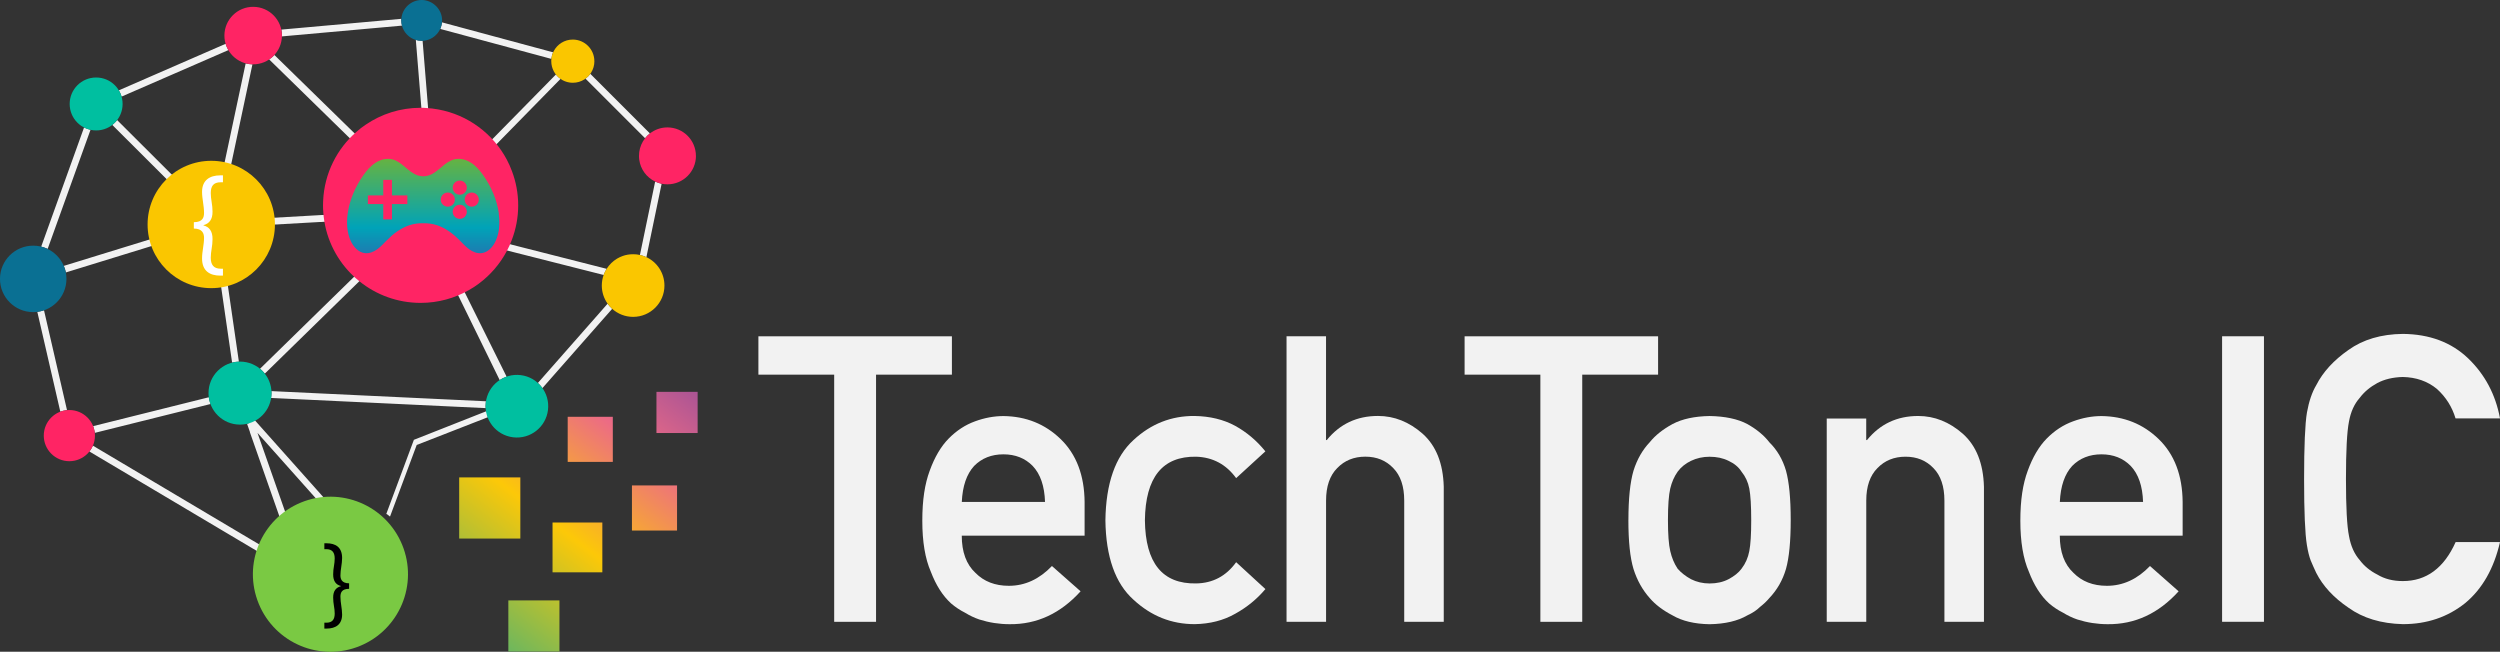
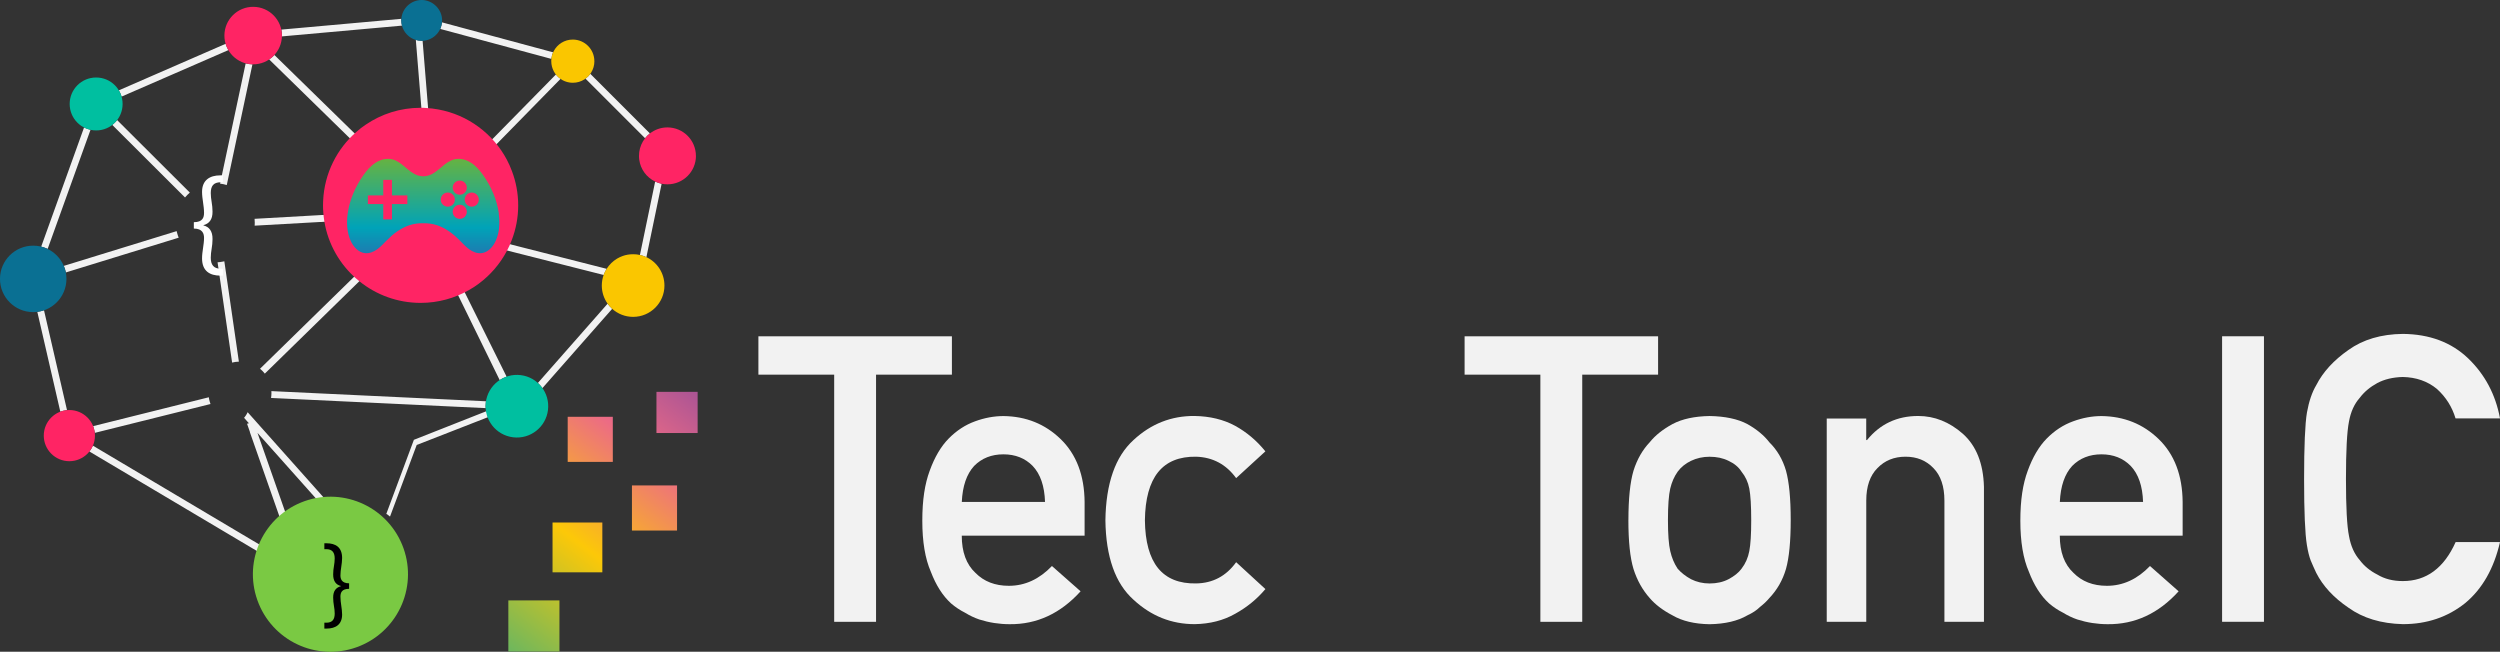
<svg xmlns="http://www.w3.org/2000/svg" xmlns:xlink="http://www.w3.org/1999/xlink" id="uuid-9a46aa71-1287-4183-940a-87ad213601c2" data-name="Layer 2" viewBox="0 0 654.53 170.64">
  <rect x="0" y="0" width="654.53" height="170.64" fill="#333333" stroke="none" />
  <defs>
    <style>
      .uuid-36febe56-f444-4b4e-8020-2fe79e98c50c {
        fill: url(#uuid-178b3a4d-5b58-48fd-aa33-e507121401ec);
      }

      .uuid-bf367b01-2635-44dd-94f6-58da212148d3 {
        fill: #f2f2f2;
      }

      .uuid-842864fb-f9c3-4003-9065-18f3fa30ed28 {
        fill: #fac600;
      }

      .uuid-78b51f2e-ef01-4b30-bb66-618a8f125833 {
        fill: #00bfa0;
      }

      .uuid-dcbb210f-ceb7-4ab2-9dc7-006a32136cfc {
        fill: #fff;
      }

      .uuid-2e6f9d7d-af57-4f18-aa76-4972c6aaf353 {
        fill: #ff2464;
      }

      .uuid-fb3fc994-b0cc-4a08-8a3e-e70be5375248 {
        fill: #0a7093;
      }

      .uuid-59c8fd07-b43e-452b-8a96-08470a4b0b5a {
        fill: #7ac943;
      }

      .uuid-b791953d-adc4-4514-8cb1-30b058af6c4a {
        fill: url(#uuid-b0116dc7-2a3f-475f-9230-4c152573fdfd);
      }

      .uuid-ac7fc17f-f0f9-484a-bfc7-81b5927ca16a {
        fill: url(#uuid-ef447e96-2d77-4478-bf9f-465a5188b762);
      }

      .uuid-8144944e-ff8b-497a-835d-d06f23b8274f {
        fill: url(#uuid-95386c80-8c2d-41f7-a865-64e2473eec97);
      }

      .uuid-2fc38bf6-3888-4f76-a848-bfd18ed7871d {
        fill: url(#uuid-4a0695bb-0e59-4115-98b8-5e91c890a412);
      }

      .uuid-67a767f8-27d5-43a7-a9d4-0fb2671c6218 {
        fill: url(#uuid-a0c1dc59-2c15-4eca-90bf-2a2ab1e4e521);
      }

      .uuid-113c1672-7978-4ad3-b961-5b64254458e9 {
        fill: url(#uuid-37ad6700-ed59-4fc8-88d1-ca8bdb774cba);
      }
    </style>
    <linearGradient id="uuid-ef447e96-2d77-4478-bf9f-465a5188b762" data-name="Adsız degrade 40" x1="110.83" y1="40.6" x2="110.83" y2="70.71" gradientUnits="userSpaceOnUse">
      <stop offset="0" stop-color="#6bb43b" />
      <stop offset=".63" stop-color="#00a3b8" />
      <stop offset="1" stop-color="#3063ac" />
    </linearGradient>
    <linearGradient id="uuid-95386c80-8c2d-41f7-a865-64e2473eec97" data-name="Adsız degrade 78" x1="187.73" y1="100.96" x2="134.34" y2="171.04" gradientUnits="userSpaceOnUse">
      <stop offset="0" stop-color="#9c4f98" />
      <stop offset=".28" stop-color="#ec6b85" />
      <stop offset=".62" stop-color="#fcc808" />
      <stop offset="1" stop-color="#6eb75d" />
    </linearGradient>
    <linearGradient id="uuid-a0c1dc59-2c15-4eca-90bf-2a2ab1e4e521" data-name="Adsız degrade 78" x1="165.52" y1="84.03" x2="112.13" y2="154.12" xlink:href="#uuid-95386c80-8c2d-41f7-a865-64e2473eec97" />
    <linearGradient id="uuid-b0116dc7-2a3f-475f-9230-4c152573fdfd" data-name="Adsız degrade 78" x1="185.03" y1="98.9" x2="131.64" y2="168.98" xlink:href="#uuid-95386c80-8c2d-41f7-a865-64e2473eec97" />
    <linearGradient id="uuid-4a0695bb-0e59-4115-98b8-5e91c890a412" data-name="Adsız degrade 78" x1="184.49" y1="98.49" x2="131.1" y2="168.57" xlink:href="#uuid-95386c80-8c2d-41f7-a865-64e2473eec97" />
    <linearGradient id="uuid-178b3a4d-5b58-48fd-aa33-e507121401ec" data-name="Adsız degrade 78" x1="173.51" y1="90.12" x2="120.12" y2="160.2" xlink:href="#uuid-95386c80-8c2d-41f7-a865-64e2473eec97" />
    <linearGradient id="uuid-37ad6700-ed59-4fc8-88d1-ca8bdb774cba" data-name="Adsız degrade 78" x1="192.81" y1="104.83" x2="139.42" y2="174.91" xlink:href="#uuid-95386c80-8c2d-41f7-a865-64e2473eec97" />
  </defs>
  <g id="uuid-0a29fef4-a41f-4223-9dd5-345ddf563aa0" data-name="Layer 1">
    <g>
      <path class="uuid-bf367b01-2635-44dd-94f6-58da212148d3" d="m95.69,57.44c-.03-.37-.04-.75-.04-1.13,0-.22,0-.45.02-.66l-29.01,1.64c.03.35.05.7.05,1.05,0,.25,0,.5-.03.74l29.01-1.63Zm4.17,9.24c-.2-.21-.4-.42-.58-.64l-31.2,30.5s.01.01.02.02c.17.14.33.29.49.44.04.03.08.07.11.11.11.11.22.23.32.34.11.12.21.24.31.37l31.2-30.5c-.23-.2-.45-.42-.66-.64Zm46.47-46.34l-.03-.03c-.11-.09-.21-.19-.31-.29-.05-.05-.09-.09-.13-.15-.11-.11-.21-.21-.29-.33-.01,0-.03-.02-.03-.03l-25.21,25.65s0,0,.01.01h0s.04.03.06.05c.11.09.23.2.33.31.11.1.23.21.33.32.03.02.05.04.07.07l.12.12c.05.05.11.11.15.17.05.05.1.11.15.16l25.2-25.72c-.15-.11-.3-.21-.43-.33Zm-21.96,41.29c-.21.56-.46,1.11-.74,1.64l34.41,8.72c.2-.56.47-1.1.78-1.6l-34.45-8.76Zm-53.32,40.77c.01.17.02.34.02.51,0,.21,0,.41-.03.6v.07c-.01.19-.04.39-.07.58,0,0,0,.02,0,.03l56.16,2.66c-.01-.17-.02-.34-.02-.5,0-.27.01-.53.04-.78,0-.03,0-.06,0-.09.01-.14.03-.27.05-.41l-56.16-2.66Zm-4.66,7.95c-.13.06-.27.12-.41.18-.13.05-.27.11-.41.15-.1.04-.2.07-.3.1-.11.04-.23.07-.35.1-.08.02-.15.04-.24.06l9.94,28.35s.02,0,.03,0c.09-.04.19-.08.28-.12s.19-.07.28-.11c.07-.03.13-.05.19-.07.06-.03.13-.05.19-.07.18-.06.36-.12.54-.17.06-.02.12-.04.18-.05l-9.94-28.35Zm-11.47-5.12c-.05-.18-.1-.37-.14-.55-.02-.09-.04-.17-.05-.26-.03-.12-.05-.24-.06-.36,0-.01,0-.03,0-.04l-30.29,7.56c.05.13.1.27.14.4.05.13.09.27.12.41.08.31.14.62.17.94l30.29-7.55c-.07-.18-.13-.36-.17-.54Zm3.81-36.82c-.15.03-.29.07-.43.09-.44.09-.88.15-1.34.17l3.81,26.26c.57-.15,1.16-.23,1.77-.25l-3.81-26.27Zm-12.37-7.45c-.01-.06-.03-.12-.05-.18-.03-.09-.05-.17-.06-.26l-29.54,9.1h0c.12.27.22.55.31.84.05.14.09.29.12.43.04.15.07.29.1.44h0l29.54-9.1c-.17-.41-.31-.83-.42-1.27Zm-15.7-29.52c-.09.12-.18.23-.28.35s-.2.22-.31.33c-.1.11-.21.21-.33.31-.11.1-.22.19-.34.28t0,0l19.04,18.99c.39-.46.8-.88,1.26-1.27l-19.04-18.99Zm41.18-17.03c-.41.44-.86.83-1.36,1.16l30.25,29.56c.45-.4.92-.77,1.42-1.1l-30.31-29.62Zm38.81-3.73c-.08,0-.17,0-.25,0-.53,0-1.04-.08-1.53-.22l2.53,31.03c.6.03,1.19.1,1.77.21l-2.53-31.03Zm13.72,50.95c-.21.56-.46,1.11-.74,1.64l34.41,8.72c.2-.56.47-1.1.78-1.6l-34.45-8.76Zm21.96-41.29l-.03-.03c-.11-.09-.21-.19-.31-.29-.05-.05-.09-.09-.13-.15-.11-.11-.21-.21-.29-.33-.01,0-.03-.02-.03-.03l-25.21,25.65s0,0,.01.01h0s.04.03.06.05c.11.09.23.2.33.31.12.1.23.21.33.32.03.02.05.04.07.07l.12.12c.05.05.11.11.15.17.05.05.11.1.15.16l25.2-25.72c-.15-.11-.3-.21-.43-.33Zm-75.27,82.06c.01.17.02.34.02.51,0,.21,0,.41-.03.6v.07c-.01.19-.04.39-.07.58,0,0,0,.02,0,.03l56.16,2.66c-.01-.17-.02-.34-.02-.5,0-.27.01-.53.04-.78,0-.03,0-.06,0-.09.01-.14.03-.27.05-.41l-56.16-2.66Zm-3.93,10.16c-.13.06-.27.12-.41.18-.13.05-.27.11-.41.15-.1.04-.2.07-.3.1-.11.04-.23.07-.35.1-.08.02-.15.04-.24.06l9.94,28.35s.02,0,.03,0c.09-.04.19-.08.28-.12s.19-.07.28-.11c.07-.03.13-.05.19-.07.06-.03.13-.05.19-.07.18-.06.36-.12.54-.17.06-.02.12-.04.18-.05l-9.94-28.35Zm-12.21-7.34c-.05-.18-.1-.37-.14-.55-.02-.09-.04-.17-.05-.26-.03-.12-.05-.24-.06-.36,0-.01,0-.03,0-.04l-30.29,7.56c.05.13.1.27.14.4.05.13.09.27.12.41.08.31.14.62.17.94l30.29-7.55c-.07-.18-.13-.36-.17-.54ZM22.01,33.37l-11.22,31.19c.58.15,1.15.35,1.69.6l11.22-31.18c-.6-.13-1.16-.33-1.69-.61Zm102.37,28.25c-.21.56-.46,1.11-.74,1.64l34.41,8.72c.2-.56.47-1.1.78-1.6l-34.45-8.76Zm21.96-41.29l-.03-.03c-.11-.09-.21-.19-.31-.29-.05-.05-.09-.09-.13-.15-.11-.11-.21-.21-.29-.33-.01,0-.03-.02-.03-.03l-25.21,25.65s0,0,.01.01h0s.04.03.06.05c.11.09.23.2.33.31.12.1.23.21.33.32.03.02.05.04.07.07l.12.12c.05.05.11.11.15.17.05.05.11.1.15.16l25.2-25.72c-.15-.11-.3-.21-.43-.33Zm-75.27,82.06c.01.17.02.34.02.51,0,.21,0,.41-.03.6v.07c-.01.19-.04.39-.07.58,0,0,0,.02,0,.03l56.16,2.66c-.01-.17-.02-.34-.02-.5,0-.27.01-.53.04-.78,0-.03,0-.06,0-.09.01-.14.03-.27.05-.41l-56.16-2.66ZM105.06,5.34c0-.14,0-.28.02-.41l-31.42,2.82c.11.5.16,1.03.16,1.56,0,.07,0,.15,0,.22h0l31.42-2.82c-.11-.43-.17-.9-.17-1.37Zm19.32,56.29c-.21.56-.46,1.11-.74,1.64l34.41,8.72c.2-.56.47-1.1.78-1.6l-34.45-8.76Zm-53.32,40.77c.01.17.02.34.02.51,0,.21,0,.41-.03.6v.07c-.01.19-.04.39-.07.58,0,0,0,.02,0,.03l56.16,2.66c-.01-.17-.02-.34-.02-.5,0-.27.01-.53.04-.78,0-.03,0-.06,0-.09.01-.14.03-.27.05-.41l-56.16-2.66Zm0,0c.01.17.02.34.02.51,0,.21,0,.41-.03.6v.07c-.01.19-.04.39-.07.58,0,0,0,.02,0,.03l56.16,2.66c-.01-.17-.02-.34-.02-.5,0-.27.01-.53.04-.78,0-.03,0-.06,0-.09.01-.14.03-.27.05-.41l-56.16-2.66Zm100.47-54.87l-3.99,19.23c.59.13,1.16.32,1.69.57l3.99-19.22c-.6-.12-1.17-.33-1.69-.58Zm-75.85,9.91c-.03-.37-.04-.75-.04-1.13,0-.22,0-.45.02-.66l-29.01,1.64c.03.35.05.7.05,1.05,0,.25,0,.5-.03.74l29.01-1.63Zm-23.84-43.04c-.41.44-.86.83-1.36,1.16l30.25,29.56c.45-.4.92-.77,1.42-1.1l-30.31-29.62Zm38.81-3.73c-.08,0-.17,0-.25,0-.53,0-1.04-.08-1.53-.22l2.53,31.03c.6.03,1.19.1,1.77.21l-2.53-31.03Zm35.68,9.67l-.03-.03c-.11-.09-.21-.19-.31-.29-.05-.05-.09-.09-.13-.15-.11-.11-.21-.21-.29-.33-.01,0-.03-.02-.03-.03l-25.21,25.65s0,0,.01.01h0s.04.03.06.05c.11.09.23.2.33.31.11.1.23.21.33.32.03.02.05.04.07.07l.12.12c.05.05.11.11.15.17.05.05.1.11.15.16l25.2-25.72c-.15-.11-.3-.21-.43-.33Zm-21.96,41.29c-.21.56-.46,1.11-.74,1.64l34.41,8.72c.2-.56.47-1.1.78-1.6l-34.45-8.76Zm34.7,17.89l-18.25,20.75c.45.4.84.84,1.19,1.34l18.26-20.75c-.45-.41-.84-.86-1.2-1.34Zm-41.07-10.38s-.09.05-.14.08c-.25.14-.5.27-.75.4-.25.13-.5.25-.76.36l14.47,29.53c.56-.37,1.17-.68,1.81-.9l-14.63-29.46Zm9.42,38.49l-19.06,7.52-7.22,19.39c.34.2.66.44.97.71l6.99-18.75,18.64-7.27c-.15-.5-.26-1.04-.32-1.59Zm-103.1,9.04c-.24.56-.55,1.07-.92,1.54l45.18,26.83c.27-.54.57-1.05.92-1.53l-45.18-26.83Zm.31-4.29c.08.31.14.62.17.94l30.29-7.55c-.07-.18-.13-.36-.17-.54-.05-.18-.1-.37-.14-.55-.02-.09-.04-.17-.05-.26-.03-.12-.05-.24-.06-.36,0-.01,0-.03,0-.04l-30.29,7.56c.05.13.1.27.14.4.05.13.09.27.12.41Zm-14.86-30.73l6.02,26.13c.55-.21,1.14-.35,1.75-.41l-6.02-26.13c-.56.19-1.14.33-1.75.41Zm48.96-13.24c-.15.03-.29.07-.43.09-.44.09-.88.15-1.34.17l3.81,26.26c.57-.15,1.16-.23,1.77-.25l-3.81-26.27Zm41.13-1.73c-.2-.21-.4-.42-.58-.64l-31.2,30.5s.01.01.02.02c.17.14.33.29.49.44.04.03.08.07.11.11.11.11.22.23.32.34.11.12.21.24.31.37l31.2-30.5c-.23-.2-.45-.42-.66-.64Zm-28.8,35.72c.01.17.02.34.02.51,0,.21,0,.41-.03.6v.07c-.01.19-.04.39-.07.58,0,0,0,.02,0,.03l56.16,2.66c-.01-.17-.02-.34-.02-.5,0-.27.01-.53.04-.78,0-.03,0-.06,0-.09.01-.14.03-.27.05-.41l-56.16-2.66ZM154.55,19.33c-.35.49-.77.91-1.26,1.26l15.6,15.6c.37-.47.79-.9,1.26-1.26l-15.6-15.6Zm-83.49,83.07c.01.17.02.34.02.51,0,.21,0,.41-.03.6v.07c-.01.19-.04.39-.07.58,0,0,0,.02,0,.03l56.16,2.66c-.01-.17-.02-.34-.02-.5,0-.27.01-.53.04-.78,0-.03,0-.06,0-.09.01-.14.03-.27.05-.41l-56.16-2.66ZM115.72,5.85c-.06.62-.22,1.2-.47,1.72l29.11,7.85c.06-.6.21-1.18.46-1.72l-29.11-7.85Zm-44.66,96.55c.01.17.02.34.02.51,0,.21,0,.41-.03.6v.07c-.01.19-.04.39-.07.58,0,0,0,.02,0,.03l56.16,2.66c-.01-.17-.02-.34-.02-.5,0-.27.01-.53.04-.78,0-.03,0-.06,0-.09.01-.14.03-.27.05-.41l-56.16-2.66ZM146.33,20.34l-.03-.03c-.11-.09-.21-.19-.31-.29-.05-.05-.09-.09-.13-.15-.11-.11-.21-.21-.29-.33-.01,0-.03-.02-.03-.03l-25.21,25.65s0,0,.01.01h0s.04.03.06.05c.11.09.23.2.33.31.12.1.23.21.33.32.03.02.05.04.07.07l.12.12c.05.05.11.11.15.17.05.05.11.1.15.16l25.2-25.72c-.15-.11-.3-.21-.43-.33Zm-21.96,41.29c-.21.56-.46,1.11-.74,1.64l34.41,8.72c.2-.56.47-1.1.78-1.6l-34.45-8.76Zm-60.05-45.04l-6.7,31.49c.6.07,1.19.19,1.75.37l6.72-31.6c-.61-.01-1.2-.1-1.77-.25Zm-33.66,14.84c-.09.12-.18.23-.28.35s-.2.22-.31.33c-.1.11-.21.21-.33.31-.11.1-.22.19-.34.28t0,0l19.04,18.99c.39-.46.8-.88,1.26-1.27l-19.04-18.99Zm15.7,29.52c-.01-.06-.03-.12-.05-.18-.03-.09-.05-.17-.06-.26l-29.54,9.1h0c.12.27.22.55.31.84.05.14.09.29.12.43.04.15.07.29.1.44h0l29.54-9.1c-.17-.41-.31-.83-.42-1.27Zm8.57,44.27c-.05-.18-.1-.37-.14-.55-.02-.09-.04-.17-.05-.26-.03-.12-.05-.24-.06-.36,0-.01,0-.03,0-.04l-30.29,7.56c.05.13.1.27.14.4.05.13.09.27.12.41.08.31.14.62.17.94l30.29-7.55c-.07-.18-.13-.36-.17-.54Zm9.91,2.7c-.06.13-.13.26-.2.4-.07.12-.14.25-.22.37-.05.09-.11.18-.17.25-.06.1-.13.19-.2.27-.05.06-.09.12-.15.18l27.25,30.58s.01-.02.02-.02c.05-.09.09-.18.14-.27s.1-.17.15-.25c.03-.06.06-.12.1-.17.03-.06.07-.11.11-.17.1-.15.2-.3.32-.44.03-.05.07-.1.11-.14l-27.25-30.58Zm6.23-5.52c.01.17.02.34.02.51,0,.21,0,.41-.03.6v.07c-.01.19-.04.39-.07.58,0,0,0,.02,0,.03l56.16,2.66c-.01-.17-.02-.34-.02-.5,0-.27.01-.53.04-.78,0-.03,0-.06,0-.09.01-.14.03-.27.05-.41l-56.16-2.66ZM146.33,20.34l-.03-.03c-.11-.09-.21-.19-.31-.29-.05-.05-.09-.09-.13-.15-.11-.11-.21-.21-.29-.33-.01,0-.03-.02-.03-.03l-25.21,25.65s0,0,.01.01h0s.04.03.06.05c.11.09.23.2.33.31.12.1.23.21.33.32.03.02.05.04.07.07l.12.12c.05.05.11.11.15.17.05.05.11.1.15.16l25.2-25.72c-.15-.11-.3-.21-.43-.33Zm-21.96,41.29c-.21.56-.46,1.11-.74,1.64l34.41,8.72c.2-.56.47-1.1.78-1.6l-34.45-8.76ZM59.07,11.47l-27.96,12.18c.31.5.55,1.06.72,1.64l27.96-12.17c-.3-.51-.54-1.06-.71-1.65Zm-4.15,93.75c-.05-.18-.1-.37-.14-.55-.02-.09-.04-.17-.05-.26-.03-.12-.05-.24-.06-.36,0-.01,0-.03,0-.04l-30.29,7.56c.05.13.1.27.14.4.05.13.09.27.12.41.08.31.14.62.17.94l30.29-7.55c-.07-.18-.13-.36-.17-.54Zm16.13-2.82c.01.17.02.34.02.51,0,.21,0,.41-.03.6v.07c-.01.19-.04.39-.07.58,0,0,0,.02,0,.03l56.16,2.66c-.01-.17-.02-.34-.02-.5,0-.27.01-.53.04-.78,0-.03,0-.06,0-.09.01-.14.03-.27.05-.41l-56.16-2.66ZM146.33,20.34l-.03-.03c-.11-.09-.21-.19-.31-.29-.05-.05-.09-.09-.13-.15-.11-.11-.21-.21-.29-.33-.01,0-.03-.02-.03-.03l-25.21,25.65s0,0,.01.01h0s.04.03.06.05c.11.09.23.2.33.31.12.1.23.21.33.32.03.02.05.04.07.07l.12.12c.05.05.11.11.15.17.05.05.11.1.15.16l25.2-25.72c-.15-.11-.3-.21-.43-.33Zm-21.96,41.29c-.21.56-.46,1.11-.74,1.64l34.41,8.72c.2-.56.47-1.1.78-1.6l-34.45-8.76Z" />
      <circle class="uuid-59c8fd07-b43e-452b-8a96-08470a4b0b5a" cx="86.52" cy="150.34" r="20.3" transform="translate(-50.73 44.27) rotate(-22.38)" />
      <path class="uuid-78b51f2e-ef01-4b30-bb66-618a8f125833" d="m25.17,20.29c-3.83,0-6.93,3.1-6.93,6.93s3.1,6.93,6.93,6.93,6.93-3.1,6.93-6.93-3.1-6.93-6.93-6.93Z" />
      <circle class="uuid-2e6f9d7d-af57-4f18-aa76-4972c6aaf353" cx="66.28" cy="9.31" r="7.53" transform="translate(56.37 75.51) rotate(-89.48)" />
-       <circle class="uuid-842864fb-f9c3-4003-9065-18f3fa30ed28" cx="55.31" cy="58.77" r="16.67" />
-       <path class="uuid-78b51f2e-ef01-4b30-bb66-618a8f125833" d="m62.84,94.67c-4.55,0-8.25,3.69-8.25,8.25s3.69,8.25,8.25,8.25,8.25-3.69,8.25-8.25-3.69-8.25-8.25-8.25Z" />
      <path class="uuid-2e6f9d7d-af57-4f18-aa76-4972c6aaf353" d="m135.67,53.74c0,3.23-.6,6.31-1.7,9.15-.37.96-.79,1.91-1.27,2.82-1.78,3.37-4.3,6.3-7.35,8.56-.82.61-1.67,1.18-2.57,1.67-3.74,2.14-8.06,3.36-12.66,3.36-6.06,0-11.64-2.12-16.02-5.65-.8-.63-1.56-1.33-2.28-2.07-4.07-4.17-6.72-9.72-7.17-15.88-.06-.64-.08-1.29-.08-1.94,0-.38.01-.76.03-1.14.31-7.22,3.62-13.67,8.72-18.1.76-.69,1.59-1.32,2.43-1.88,4.09-2.79,9.05-4.42,14.37-4.42.52,0,1.03.01,1.55.06,1.03.06,2.05.18,3.05.37,7.8,1.41,14.37,6.36,17.97,13.14.51.96.96,1.97,1.34,3,1.06,2.79,1.64,5.83,1.64,8.99Z" />
      <path class="uuid-fb3fc994-b0cc-4a08-8a3e-e70be5375248" d="m115.74,5.34c0,.17,0,.35-.03.52-.06.61-.22,1.19-.46,1.72-.17.37-.37.7-.62,1.02-.5.65-1.15,1.19-1.89,1.55-.64.31-1.34.5-2.09.54-.08,0-.17,0-.25,0-.54,0-1.04-.08-1.53-.22-1.78-.54-3.17-1.96-3.64-3.76-.11-.43-.17-.9-.17-1.37,0-.14,0-.28.02-.41.21-2.75,2.51-4.93,5.33-4.93s5.34,2.39,5.34,5.34Z" />
      <path class="uuid-842864fb-f9c3-4003-9065-18f3fa30ed28" d="m155.62,16.02c0,1.12-.32,2.15-.88,3.03-.44.7-1.03,1.3-1.74,1.74-.87.56-1.91.88-3.03.88-.32,0-.63-.03-.93-.08-.83-.13-1.6-.45-2.27-.92-1.47-1.01-2.44-2.72-2.44-4.65,0-.08,0-.17,0-.25.04-.85.26-1.66.64-2.38.94-1.8,2.82-3.03,4.99-3.03,3.12,0,5.65,2.54,5.65,5.65Z" />
      <path class="uuid-2e6f9d7d-af57-4f18-aa76-4972c6aaf353" d="m182.21,40.8c0,4.12-3.34,7.46-7.46,7.46-.52,0-1.04-.05-1.53-.15-.6-.12-1.17-.32-1.7-.58-2.22-1.06-3.83-3.2-4.16-5.73-.05-.32-.06-.66-.06-.99s.02-.67.06-.99c.18-1.35.72-2.59,1.52-3.61.37-.47.79-.9,1.26-1.26,1.27-1,2.86-1.59,4.6-1.59,4.12,0,7.46,3.34,7.46,7.46Z" />
      <circle class="uuid-78b51f2e-ef01-4b30-bb66-618a8f125833" cx="135.33" cy="106.35" r="8.2" transform="translate(13.28 227.71) rotate(-83)" />
      <path class="uuid-842864fb-f9c3-4003-9065-18f3fa30ed28" d="m173.96,74.76c0,4.53-3.67,8.2-8.2,8.2-2.11,0-4.04-.8-5.49-2.11-.44-.41-.84-.86-1.19-1.34-.95-1.34-1.52-2.98-1.52-4.75,0-.97.17-1.91.48-2.77.2-.57.46-1.11.79-1.61.69-1.09,1.62-2,2.73-2.67.44-.26.92-.49,1.42-.67.86-.32,1.81-.48,2.78-.48.61,0,1.21.06,1.77.19.59.13,1.16.32,1.7.57,2.8,1.31,4.73,4.15,4.73,7.43Z" />
      <circle class="uuid-2e6f9d7d-af57-4f18-aa76-4972c6aaf353" cx="18.16" cy="114.05" r="6.7" />
      <circle class="uuid-fb3fc994-b0cc-4a08-8a3e-e70be5375248" cx="8.7" cy="73.01" r="8.7" transform="translate(-64.36 81.32) rotate(-89.69)" />
      <path class="uuid-dcbb210f-ceb7-4ab2-9dc7-006a32136cfc" d="m50.75,58.17c2.34,0,2.67-1.28,2.67-2.44,0-.92-.13-1.85-.26-2.77s-.26-1.81-.26-2.73c0-3.03,1.98-4.32,4.78-4.32h.69v1.81h-.59c-1.94,0-2.6,1.05-2.6,2.83,0,.76.1,1.55.23,2.34.13.82.23,1.61.23,2.5.03,2.11-.89,3.16-2.37,3.56v.07c1.48.36,2.4,1.48,2.37,3.59,0,.89-.1,1.71-.23,2.5-.13.82-.23,1.58-.23,2.37,0,1.84.76,2.87,2.6,2.87h.59v1.81h-.69c-2.73,0-4.78-1.19-4.78-4.51,0-.89.13-1.81.26-2.7s.26-1.78.26-2.67c0-1.02-.33-2.44-2.67-2.44v-1.68Z" />
      <path d="m91.4,154.16c-1.99,0-2.27,1.09-2.27,2.07,0,.78.11,1.57.22,2.35.11.78.22,1.54.22,2.32,0,2.58-1.68,3.67-4.06,3.67h-.59v-1.54h.5c1.65,0,2.21-.9,2.21-2.41,0-.64-.08-1.32-.2-1.99-.11-.7-.2-1.37-.2-2.13-.03-1.79.76-2.69,2.02-3.02v-.06c-1.26-.31-2.04-1.26-2.02-3.05,0-.76.08-1.46.2-2.13.11-.7.2-1.34.2-2.02,0-1.57-.64-2.44-2.21-2.44h-.5v-1.54h.59c2.32,0,4.06,1.01,4.06,3.84,0,.76-.11,1.54-.22,2.3-.11.76-.22,1.51-.22,2.27,0,.87.28,2.07,2.27,2.07v1.43Z" />
      <path class="uuid-ac7fc17f-f0f9-484a-bfc7-81b5927ca16a" d="m130.61,55.9c-.5-3.59-1.99-7.01-4.07-9.98-.88-1.26-1.9-2.47-3.2-3.3-1.3-.84-2.91-1.27-4.41-.9-2.54.63-4.1,3.3-6.57,4.17-.49.18-1.01.27-1.54.28h0s0,0,0,0c-.52-.02-1.04-.11-1.54-.28-2.46-.87-4.03-3.54-6.57-4.17-1.5-.37-3.11.06-4.41.9-1.29.84-2.31,2.04-3.2,3.3-2.08,2.97-3.56,6.39-4.07,9.98-.33,2.39-.22,4.91.77,7.12.71,1.59,2.03,3.08,3.76,3.26,1.14.12,2.28-.34,3.21-1.02.93-.67,1.69-1.54,2.5-2.35,1.66-1.67,3.58-3.15,5.81-3.91,1.21-.41,2.46-.58,3.72-.55h0s0,0,0,0c1.26-.03,2.51.14,3.72.55,2.23.76,4.15,2.24,5.81,3.91.81.81,1.57,1.68,2.5,2.35.93.67,2.07,1.14,3.21,1.02,1.73-.18,3.06-1.67,3.76-3.26.99-2.21,1.1-4.73.77-7.12Zm-27.99-2.47v4.01h-2.28v-4.01h-4.03v-2.28h4.03v-4.06h2.28v4.06h4.03v2.28h-4.02Zm17.75-6.15c1.02,0,1.85.83,1.85,1.85s-.83,1.85-1.85,1.85-1.85-.83-1.85-1.85.82-1.85,1.85-1.85Zm-4.98,4.98c0-1.02.83-1.85,1.85-1.85s1.85.83,1.85,1.85-.83,1.85-1.85,1.85-1.85-.82-1.85-1.85Zm4.98,5.04c-1.02,0-1.85-.83-1.85-1.85s.83-1.85,1.85-1.85,1.85.83,1.85,1.85-.82,1.85-1.85,1.85Zm3.14-3.19c-1.02,0-1.85-.83-1.85-1.85s.83-1.85,1.85-1.85,1.85.83,1.85,1.85-.82,1.85-1.85,1.85Z" />
      <rect class="uuid-8144944e-ff8b-497a-835d-d06f23b8274f" x="133.09" y="157.2" width="13.38" height="13.38" />
-       <rect class="uuid-67a767f8-27d5-43a7-a9d4-0fb2671c6218" x="120.22" y="124.99" width="16.01" height="16.01" />
      <rect class="uuid-b791953d-adc4-4514-8cb1-30b058af6c4a" x="144.66" y="136.8" width="13.04" height="13.04" />
      <rect class="uuid-2fc38bf6-3888-4f76-a848-bfd18ed7871d" x="171.87" y="102.59" width="10.78" height="10.78" />
      <rect class="uuid-36febe56-f444-4b4e-8020-2fe79e98c50c" x="148.63" y="109.12" width="11.81" height="11.81" />
      <rect class="uuid-113c1672-7978-4ad3-b961-5b64254458e9" x="165.45" y="127.09" width="11.81" height="11.81" />
      <g>
        <path class="uuid-bf367b01-2635-44dd-94f6-58da212148d3" d="m218.4,98.09h-19.84v-10.04h50.66v10.04h-19.86v64.71h-10.96v-64.71Z" />
        <path class="uuid-bf367b01-2635-44dd-94f6-58da212148d3" d="m251.8,140.23c0,4.28,1.19,7.53,3.58,9.75,2.22,2.26,5.13,3.39,8.75,3.39,4.21,0,7.97-1.73,11.28-5.18l7.5,6.62c-5.26,5.81-11.45,8.68-18.57,8.61-2.71,0-5.36-.41-7.94-1.23-1.29-.44-2.55-1.04-3.77-1.79-1.29-.65-2.5-1.45-3.62-2.41-2.18-1.98-3.96-4.75-5.31-8.31-1.49-3.42-2.23-7.86-2.23-13.33s.65-9.64,1.94-13.12c1.29-3.55,2.94-6.36,4.96-8.41,2.05-2.08,4.35-3.59,6.9-4.51,2.51-.92,5-1.38,7.45-1.38,5.89.07,10.87,2.07,14.94,6,4.14,4,6.24,9.5,6.3,16.51v8.81h-32.15Zm21.8-8.81c-.13-4.16-1.21-7.3-3.23-9.43-1.99-2.03-4.55-3.04-7.66-3.04s-5.67,1.01-7.67,3.04c-1.96,2.13-3.04,5.27-3.23,9.43h21.8Z" />
        <path class="uuid-bf367b01-2635-44dd-94f6-58da212148d3" d="m331.3,154.23c-2.25,2.65-4.9,4.81-7.95,6.48-3.05,1.73-6.57,2.63-10.58,2.7-6.08,0-11.42-2.14-16.02-6.41-4.76-4.27-7.21-11.19-7.34-20.76.13-9.67,2.58-16.68,7.34-21.02,4.6-4.27,9.94-6.37,16.03-6.31,4,.07,7.53.92,10.57,2.56,3.04,1.67,5.69,3.91,7.94,6.7l-7.65,7.01c-2.62-3.6-6.11-5.47-10.48-5.61-8.81-.14-13.28,5.42-13.41,16.67.13,11.18,4.6,16.68,13.41,16.51,4.37-.07,7.86-1.92,10.48-5.56l7.65,7.03Z" />
-         <path class="uuid-bf367b01-2635-44dd-94f6-58da212148d3" d="m336.82,88.04h10.35v27.17h.2c3.41-4.2,7.87-6.31,13.4-6.31,4.27,0,8.17,1.56,11.71,4.67,3.51,3.15,5.34,7.76,5.51,13.84v35.38h-10.35v-31.73c0-3.73-.96-6.57-2.88-8.52-1.89-1.98-4.32-2.98-7.3-2.98s-5.43.99-7.35,2.98c-1.95,1.95-2.93,4.79-2.93,8.52v31.73h-10.35v-74.75Z" />
        <path class="uuid-bf367b01-2635-44dd-94f6-58da212148d3" d="m403.29,98.09h-19.84v-10.04h50.66v10.04h-19.86v64.71h-10.96v-64.71Z" />
        <path class="uuid-bf367b01-2635-44dd-94f6-58da212148d3" d="m426.34,136.14c0-5.62.45-9.93,1.34-12.94.93-2.94,2.35-5.43,4.27-7.45,1.42-1.77,3.41-3.35,5.96-4.74,2.52-1.33,5.74-2.02,9.68-2.09,4.07.07,7.37.77,9.88,2.1,2.48,1.4,4.4,2.99,5.76,4.77,2.05,2.02,3.5,4.5,4.36,7.43.83,3.01,1.24,7.31,1.24,12.92s-.41,9.88-1.24,12.82c-.86,2.94-2.32,5.49-4.37,7.64-.66.79-1.47,1.56-2.43,2.31-.86.85-1.97,1.59-3.33,2.21-2.52,1.47-5.81,2.24-9.88,2.31-3.94-.07-7.17-.84-9.68-2.31-2.55-1.33-4.53-2.84-5.96-4.51-1.92-2.15-3.34-4.7-4.27-7.64-.89-2.94-1.34-7.21-1.34-12.82Zm32.15.1c0-3.81-.17-6.58-.5-8.33-.33-1.68-1.01-3.16-2.04-4.42-.76-1.2-1.89-2.14-3.38-2.83-1.43-.72-3.09-1.08-4.98-1.08-1.76,0-3.38.36-4.88,1.08-1.43.69-2.59,1.63-3.48,2.83-.9,1.27-1.54,2.74-1.94,4.42-.4,1.75-.6,4.49-.6,8.23s.2,6.41.6,8.13c.4,1.75,1.04,3.29,1.94,4.63.9,1.03,2.06,1.94,3.48,2.73,1.49.75,3.12,1.13,4.88,1.13,1.89,0,3.55-.38,4.98-1.13,1.49-.79,2.62-1.7,3.38-2.73,1.03-1.34,1.71-2.88,2.04-4.63.33-1.71.5-4.39.5-8.03Z" />
        <path class="uuid-bf367b01-2635-44dd-94f6-58da212148d3" d="m478.25,109.58h10.35v5.64h.2c3.41-4.2,7.87-6.31,13.4-6.31,4.27,0,8.17,1.56,11.71,4.67,3.51,3.15,5.34,7.76,5.51,13.84v35.38h-10.35v-31.73c0-3.73-.96-6.57-2.88-8.52-1.89-1.98-4.32-2.98-7.3-2.98s-5.43.99-7.35,2.98c-1.95,1.95-2.93,4.79-2.93,8.52v31.73h-10.35v-53.22Z" />
        <path class="uuid-bf367b01-2635-44dd-94f6-58da212148d3" d="m539.28,140.23c0,4.28,1.19,7.53,3.58,9.75,2.22,2.26,5.13,3.39,8.75,3.39,4.21,0,7.97-1.73,11.28-5.18l7.5,6.62c-5.26,5.81-11.45,8.68-18.57,8.61-2.71,0-5.36-.41-7.94-1.23-1.29-.44-2.55-1.04-3.77-1.79-1.29-.65-2.5-1.45-3.62-2.41-2.18-1.98-3.96-4.75-5.31-8.31-1.49-3.42-2.23-7.86-2.23-13.33s.65-9.64,1.94-13.12c1.29-3.55,2.94-6.36,4.96-8.41,2.05-2.08,4.35-3.59,6.9-4.51,2.51-.92,5-1.38,7.45-1.38,5.89.07,10.87,2.07,14.94,6,4.14,4,6.24,9.5,6.3,16.51v8.81h-32.15Zm21.8-8.81c-.13-4.16-1.21-7.3-3.23-9.43-1.99-2.03-4.55-3.04-7.66-3.04s-5.67,1.01-7.67,3.04c-1.96,2.13-3.04,5.27-3.23,9.43h21.8Z" />
        <path class="uuid-bf367b01-2635-44dd-94f6-58da212148d3" d="m581.77,88.04h10.96v74.75h-10.96v-74.75Z" />
        <path class="uuid-bf367b01-2635-44dd-94f6-58da212148d3" d="m654.53,141.91c-1.59,6.93-4.62,12.25-9.09,15.97-4.6,3.69-10.05,5.53-16.34,5.53-5.69-.14-10.44-1.57-14.25-4.31-3.87-2.63-6.69-5.67-8.44-9.13-.53-1.13-1.01-2.2-1.44-3.23-.4-1.06-.73-2.39-.99-4-.5-3.01-.74-8.78-.74-17.33s.25-14.49.75-17.43c.53-2.94,1.34-5.31,2.43-7.13,1.75-3.45,4.57-6.53,8.44-9.23,3.81-2.73,8.56-4.14,14.25-4.2,6.99.07,12.68,2.2,17.08,6.4,4.4,4.23,7.18,9.47,8.34,15.72h-11.64c-.9-3.01-2.52-5.58-4.87-7.71-2.45-2.02-5.44-3.06-8.95-3.13-2.59.07-4.81.6-6.67,1.59-1.89,1.03-3.42,2.31-4.58,3.85-1.43,1.61-2.37,3.68-2.83,6.22-.53,2.67-.79,7.69-.79,15.05s.26,12.35.8,14.95c.46,2.6,1.41,4.71,2.84,6.32,1.16,1.54,2.69,2.79,4.58,3.75,1.86,1.13,4.08,1.7,6.67,1.7,6.17,0,10.78-3.41,13.83-10.22h11.62Z" />
      </g>
    </g>
  </g>
</svg>